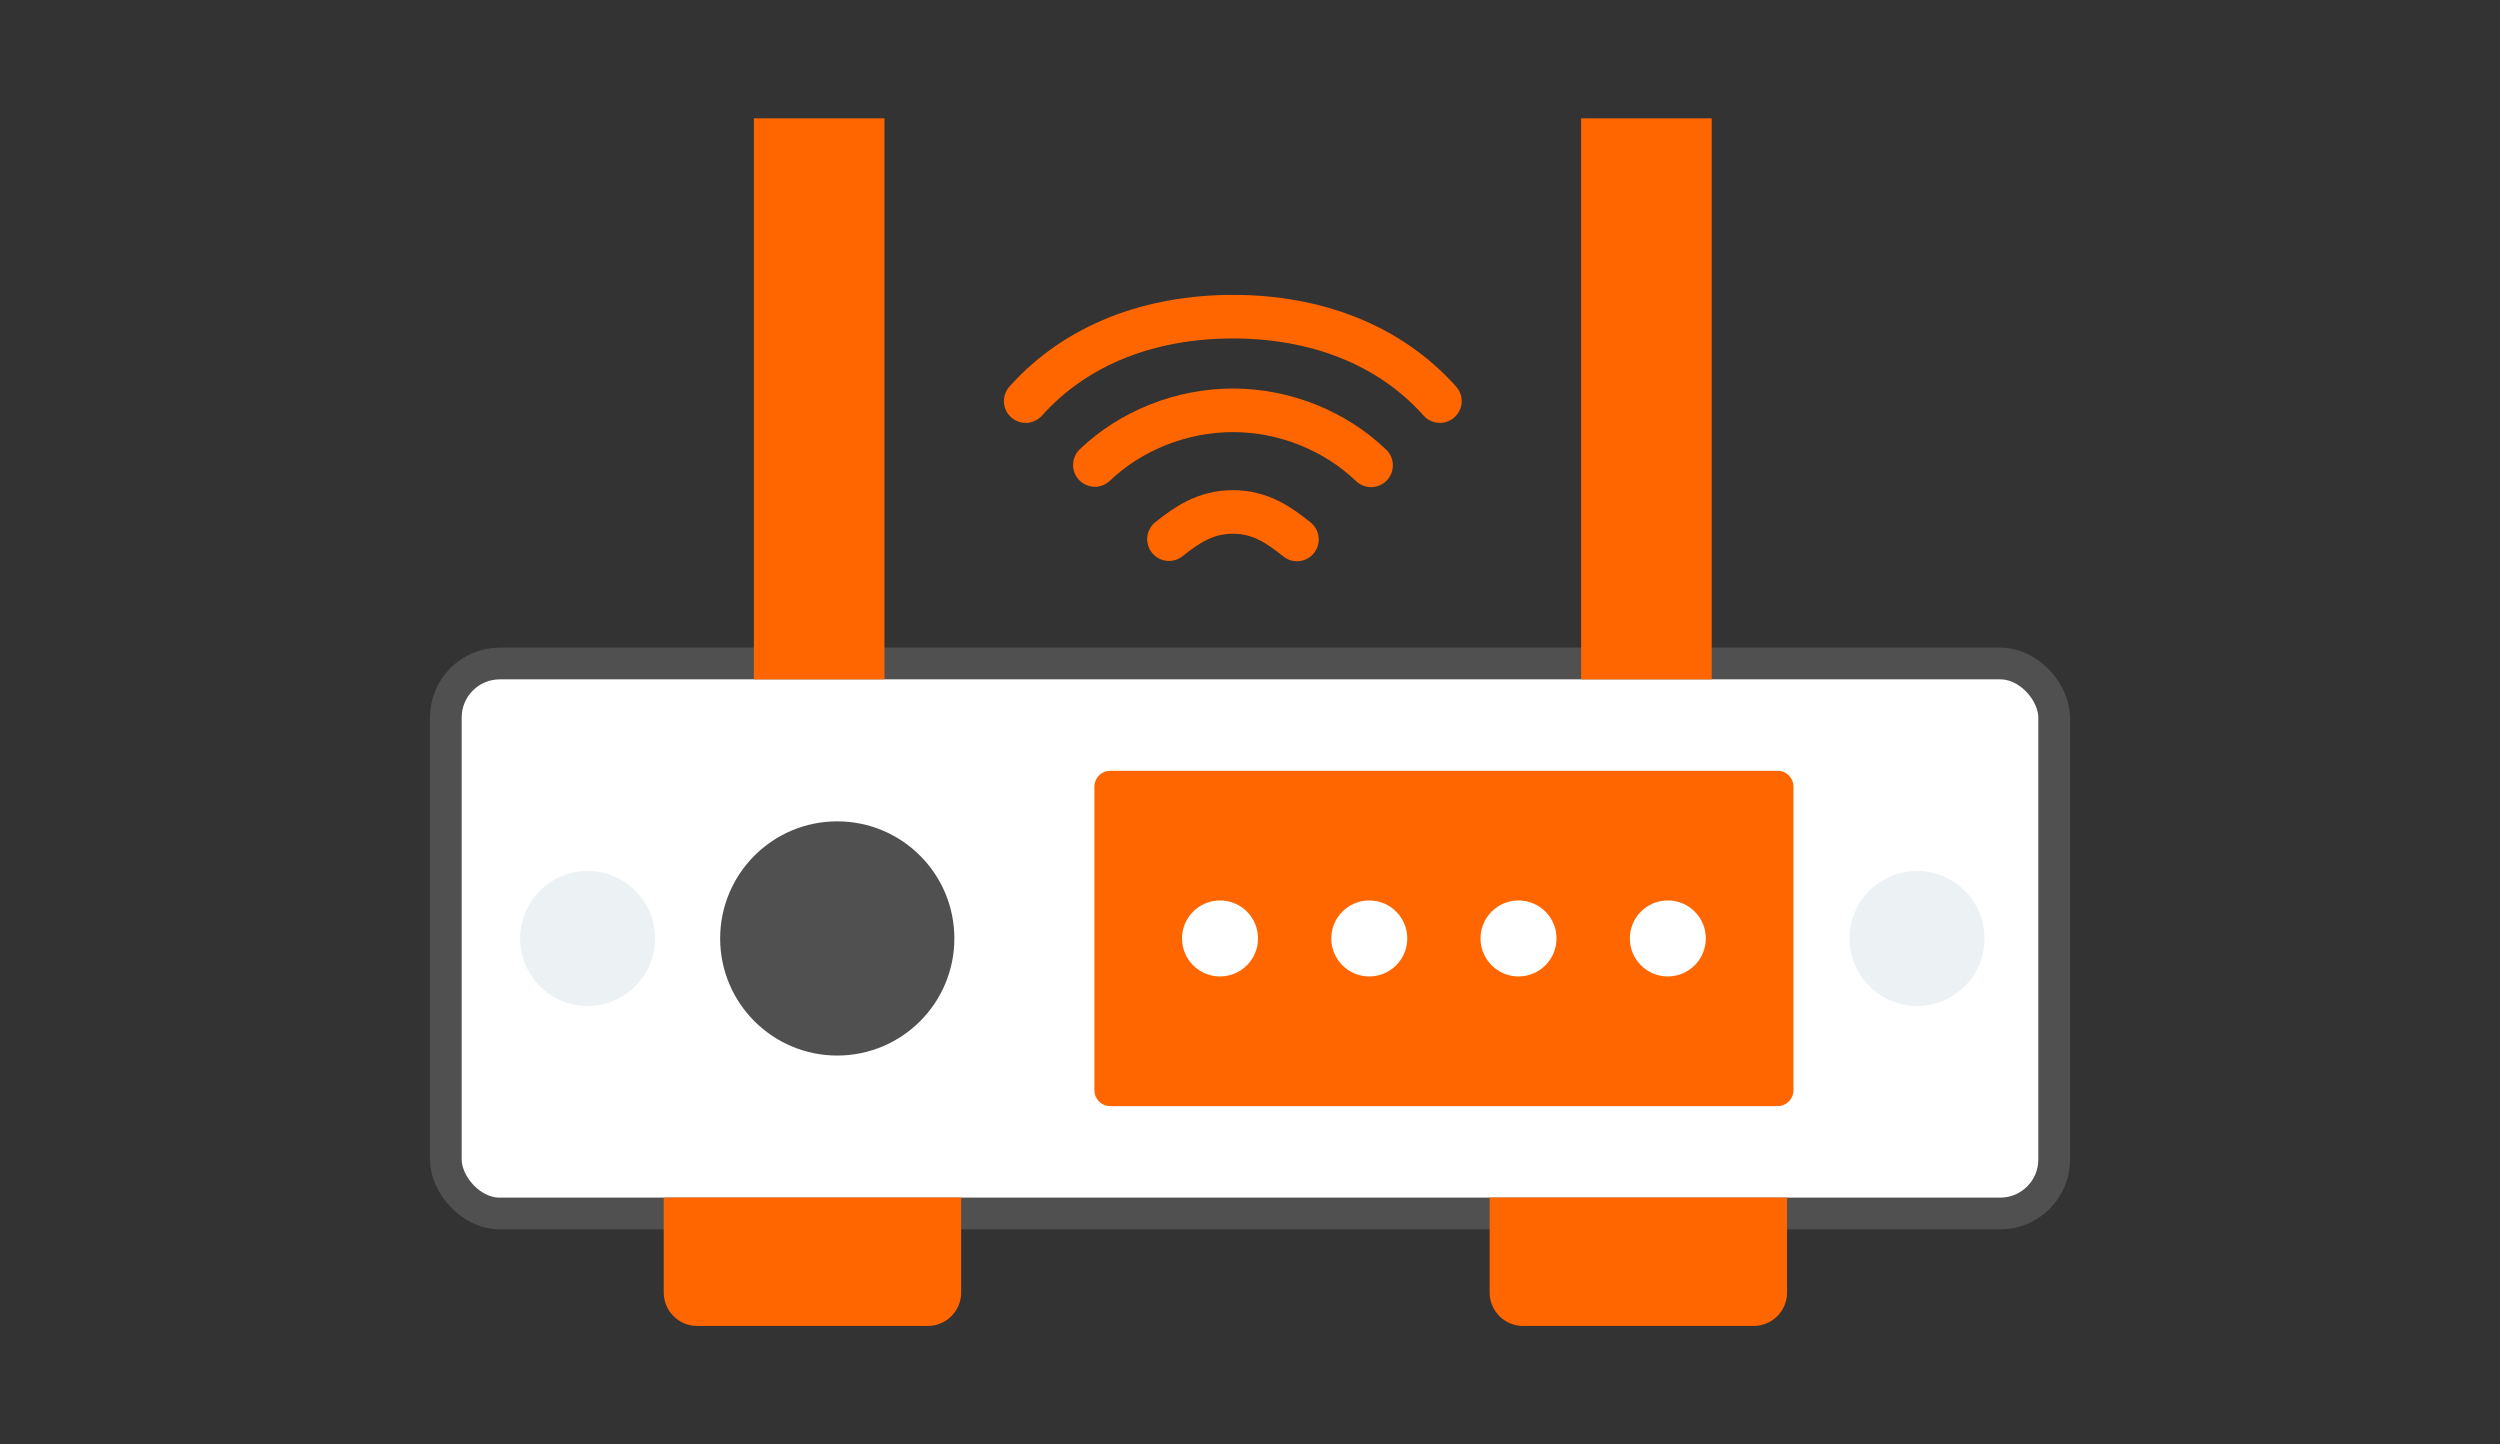
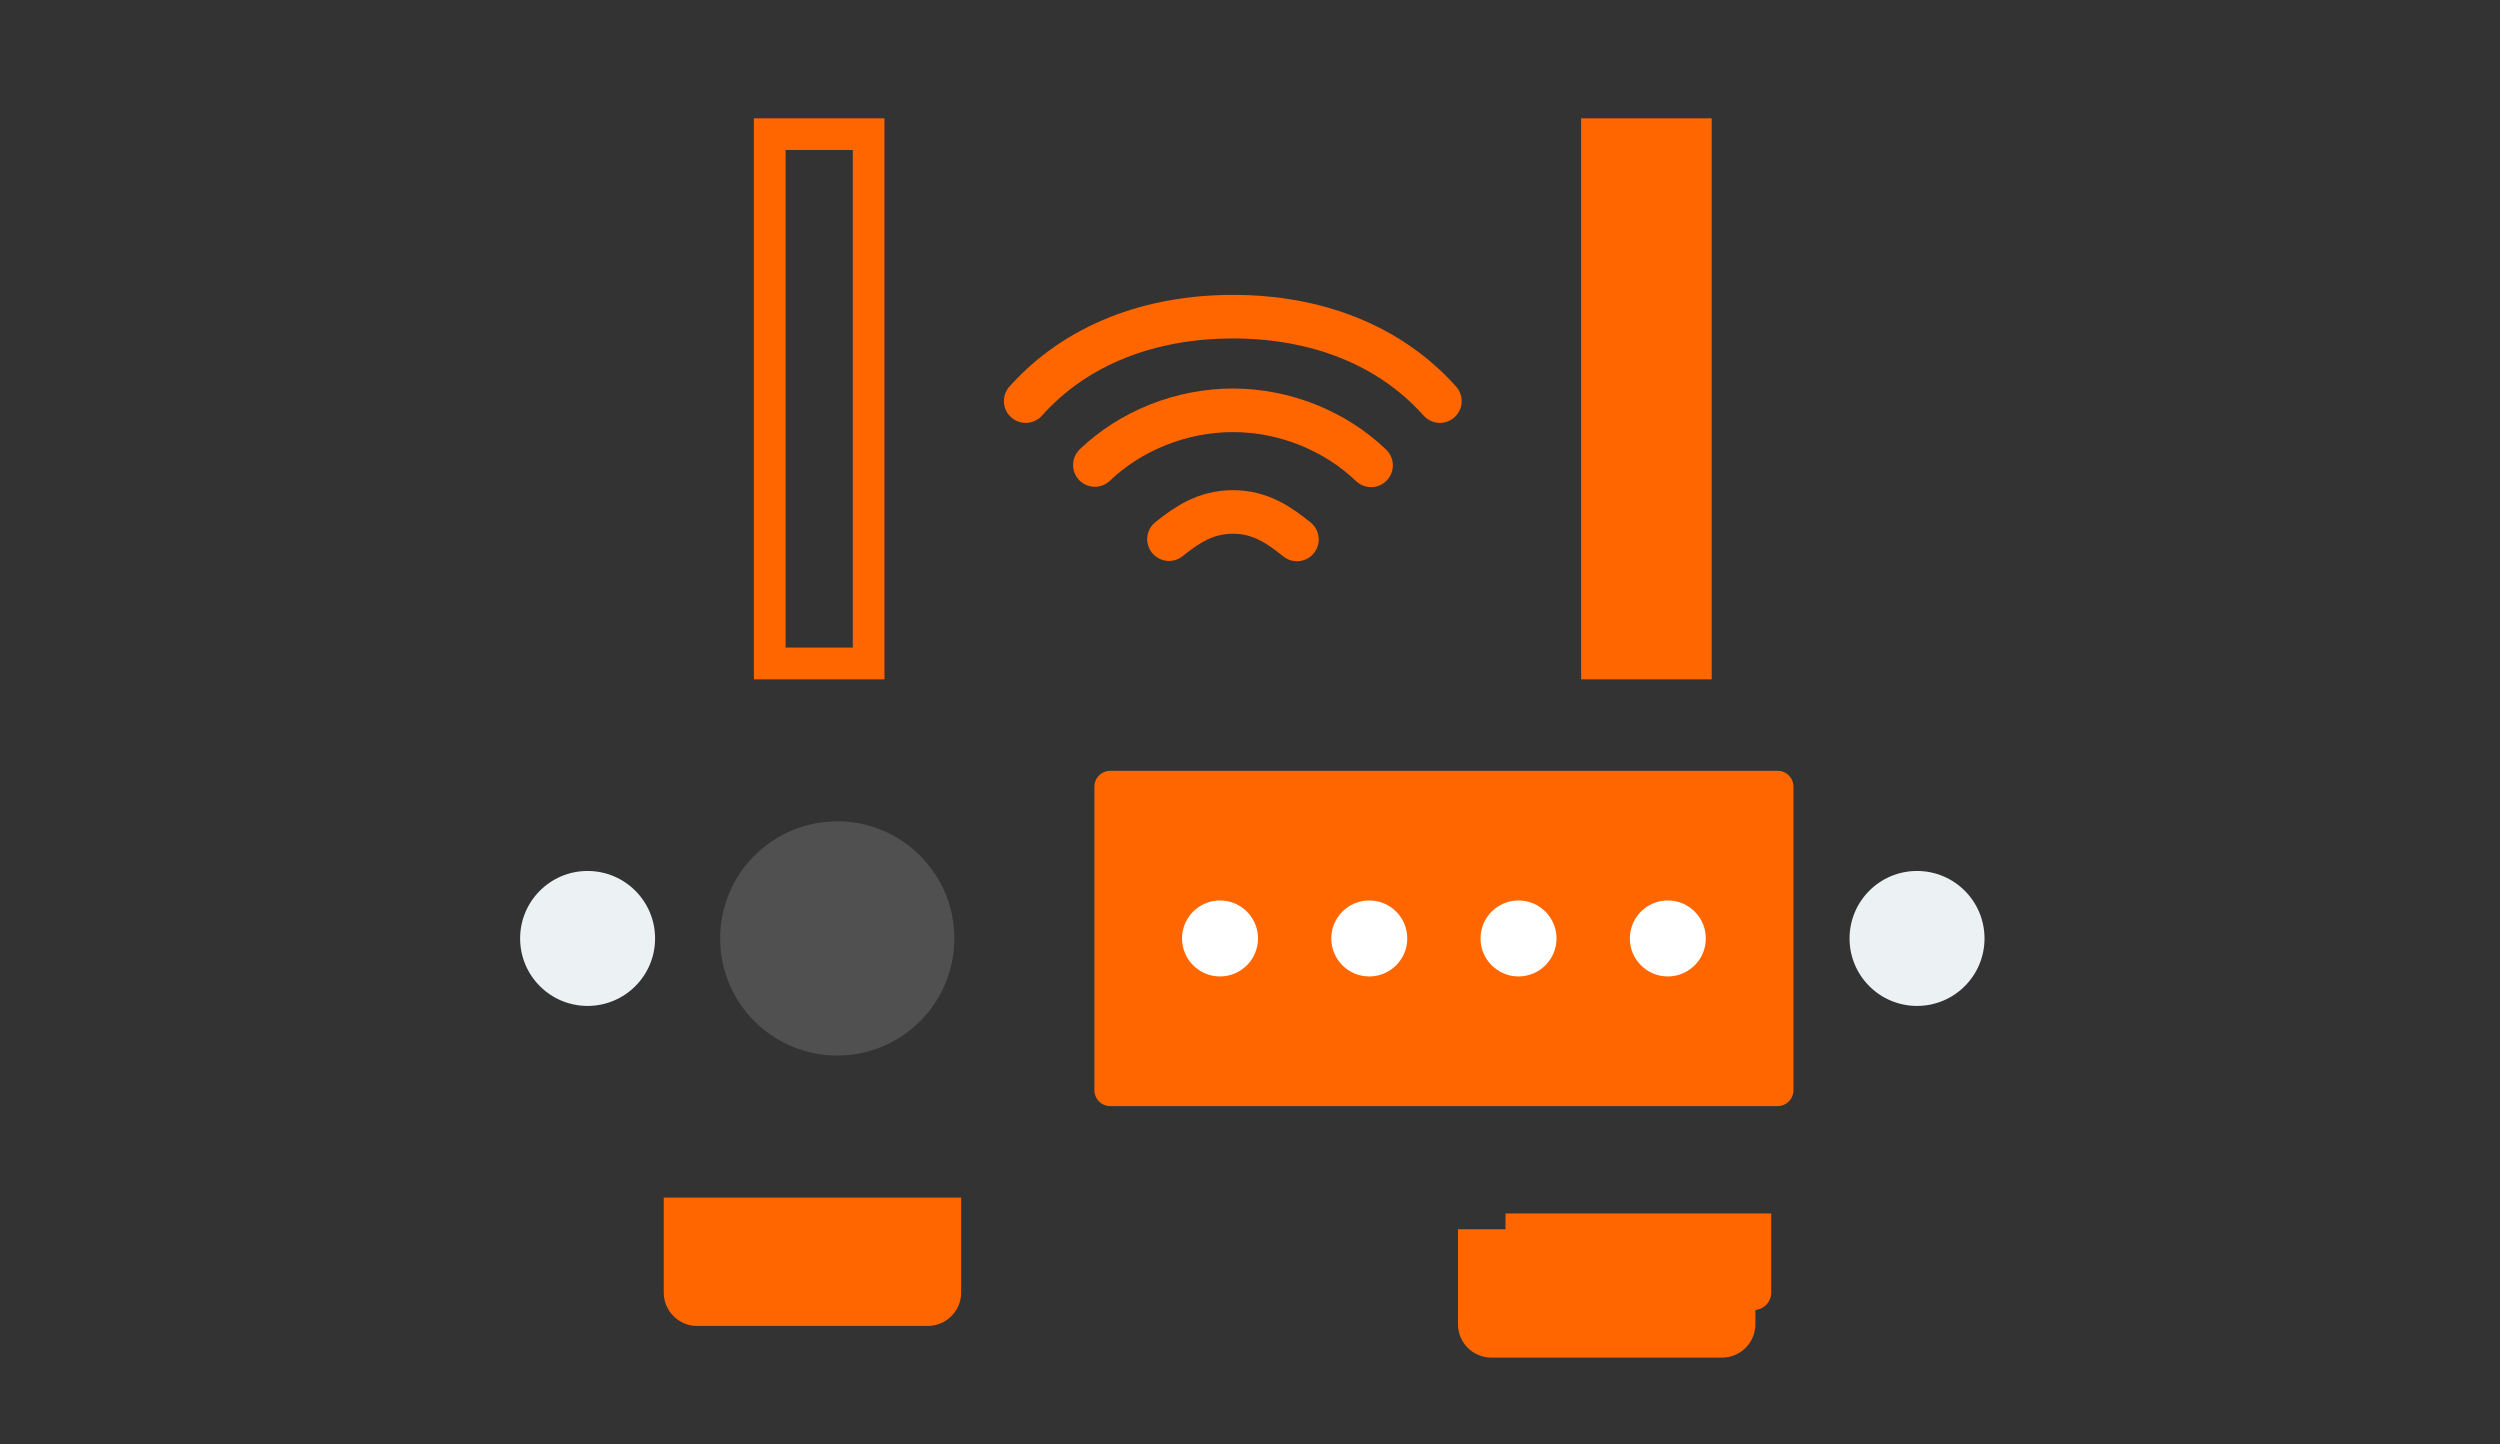
<svg xmlns="http://www.w3.org/2000/svg" id="Livello_1" data-name="Livello 1" viewBox="0 0 502 290">
  <rect x="0" y="0" width="502" height="290" fill="#333333" stroke="none" />
  <defs>
    <style>
      .cls-1 {
        fill: #505050;
      }

      .cls-1, .cls-2, .cls-3 {
        stroke-width: 6.37px;
      }

      .cls-1, .cls-2, .cls-3, .cls-4 {
        stroke-linecap: round;
        stroke-linejoin: round;
      }

      .cls-1, .cls-3 {
        stroke: #505050;
      }

      .cls-2, .cls-4 {
        stroke: #f60;
      }

      .cls-2, .cls-5 {
        fill: #f60;
      }

      .cls-3, .cls-6 {
        fill: #fff;
      }

      .cls-4 {
        fill: none;
        stroke-width: 8.75px;
      }

      .cls-5, .cls-6, .cls-7 {
        stroke-width: 0px;
      }

      .cls-7 {
        fill: #ecf1f4;
      }
    </style>
  </defs>
-   <rect class="cls-3" x="89.52" y="133.23" width="322.96" height="110.44" rx="10.84" ry="10.84" />
  <rect class="cls-2" x="222.94" y="157.96" width="134" height="60.96" />
  <circle class="cls-1" cx="168.12" cy="188.44" r="20.33" />
  <g>
    <path class="cls-4" d="M275.31,93.44c-7.2-6.92-17.35-11.05-27.73-11.05s-20.54,4.1-27.73,10.98M234.73,108.26c3.52-2.79,7.28-5.46,12.85-5.46s9.32,2.69,12.85,5.52" />
    <path class="cls-4" d="M205.96,80.54c10.22-11.43,25.09-16.95,41.62-16.95s31.33,5.52,41.55,16.95" />
  </g>
  <g>
    <circle class="cls-6" cx="244.98" cy="188.44" r="7.63" />
    <circle class="cls-6" cx="274.95" cy="188.44" r="7.63" />
    <circle class="cls-6" cx="304.92" cy="188.44" r="7.63" />
    <circle class="cls-6" cx="334.9" cy="188.44" r="7.63" />
  </g>
  <circle class="cls-7" cx="384.94" cy="188.44" r="13.55" />
  <circle class="cls-7" cx="117.99" cy="188.44" r="13.55" />
  <g>
    <path class="cls-5" d="M139.98,263.06c-1.94,0-3.51-1.58-3.51-3.51v-15.89h53.35v15.89c0,1.94-1.58,3.51-3.51,3.51h-46.32Z" />
    <path class="cls-5" d="M186.63,246.84v12.7c0,.18-.15.33-.33.33h-46.32c-.18,0-.33-.15-.33-.33v-12.7h46.98M192.99,240.48h-59.71v19.07c0,3.69,3,6.7,6.7,6.7h46.32c3.69,0,6.7-3,6.7-6.7v-19.07h0Z" />
  </g>
  <g>
    <path class="cls-5" d="M305.82,263.06c-1.94,0-3.51-1.58-3.51-3.51v-15.89h53.35v15.89c0,1.94-1.58,3.51-3.51,3.51h-46.32Z" />
-     <path class="cls-5" d="M352.47,246.84v12.7c0,.18-.15.33-.33.33h-46.32c-.18,0-.33-.15-.33-.33v-12.7h46.98M358.83,240.48h-59.71v19.07c0,3.69,3,6.7,6.7,6.7h46.32c3.69,0,6.7-3,6.7-6.7v-19.07h0Z" />
+     <path class="cls-5" d="M352.47,246.84v12.7c0,.18-.15.33-.33.33h-46.32c-.18,0-.33-.15-.33-.33v-12.7h46.98h-59.71v19.07c0,3.69,3,6.7,6.7,6.7h46.32c3.69,0,6.7-3,6.7-6.7v-19.07h0Z" />
  </g>
  <g>
-     <rect class="cls-5" x="154.57" y="26.94" width="19.86" height="106.28" />
    <path class="cls-5" d="M171.24,30.12v99.91h-13.49V30.12h13.49M177.6,23.76h-26.22v112.65h26.22V23.76h0Z" />
  </g>
  <g>
    <rect class="cls-5" x="320.67" y="26.94" width="19.86" height="106.28" />
    <path class="cls-5" d="M337.34,30.12v99.91h-13.49V30.12h13.49M343.71,23.76h-26.22v112.65h26.22V23.76h0Z" />
  </g>
</svg>